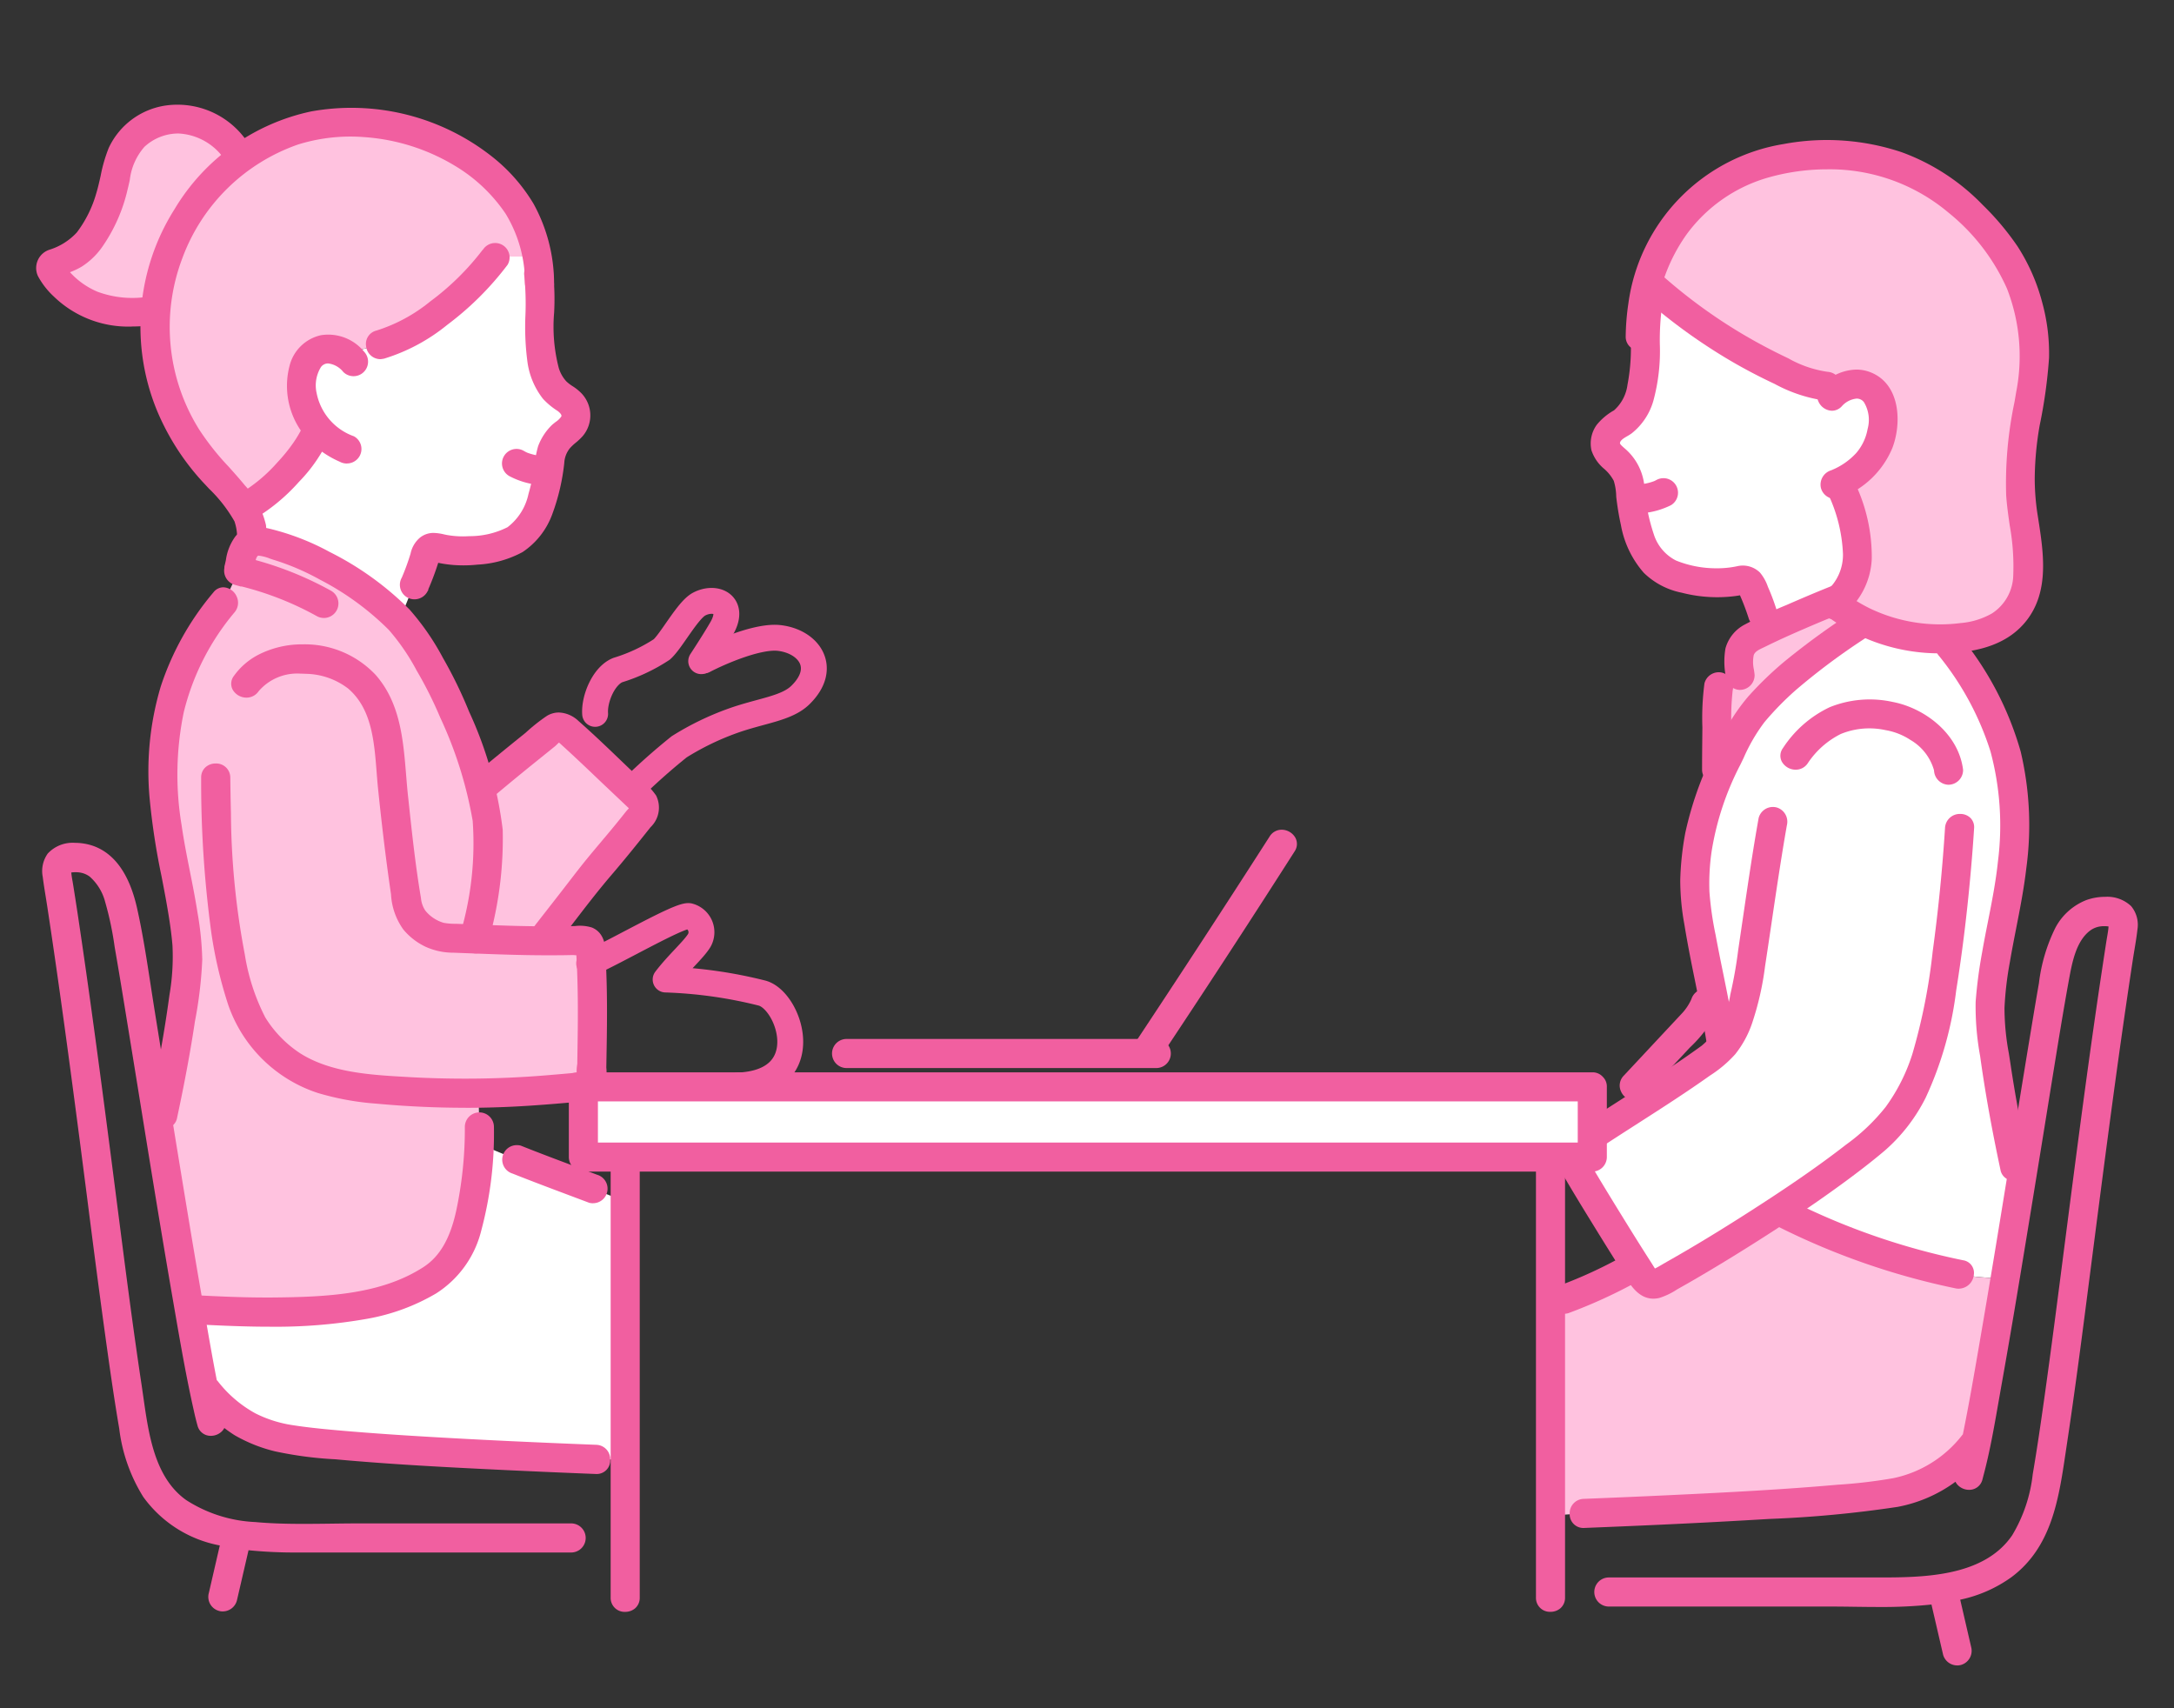
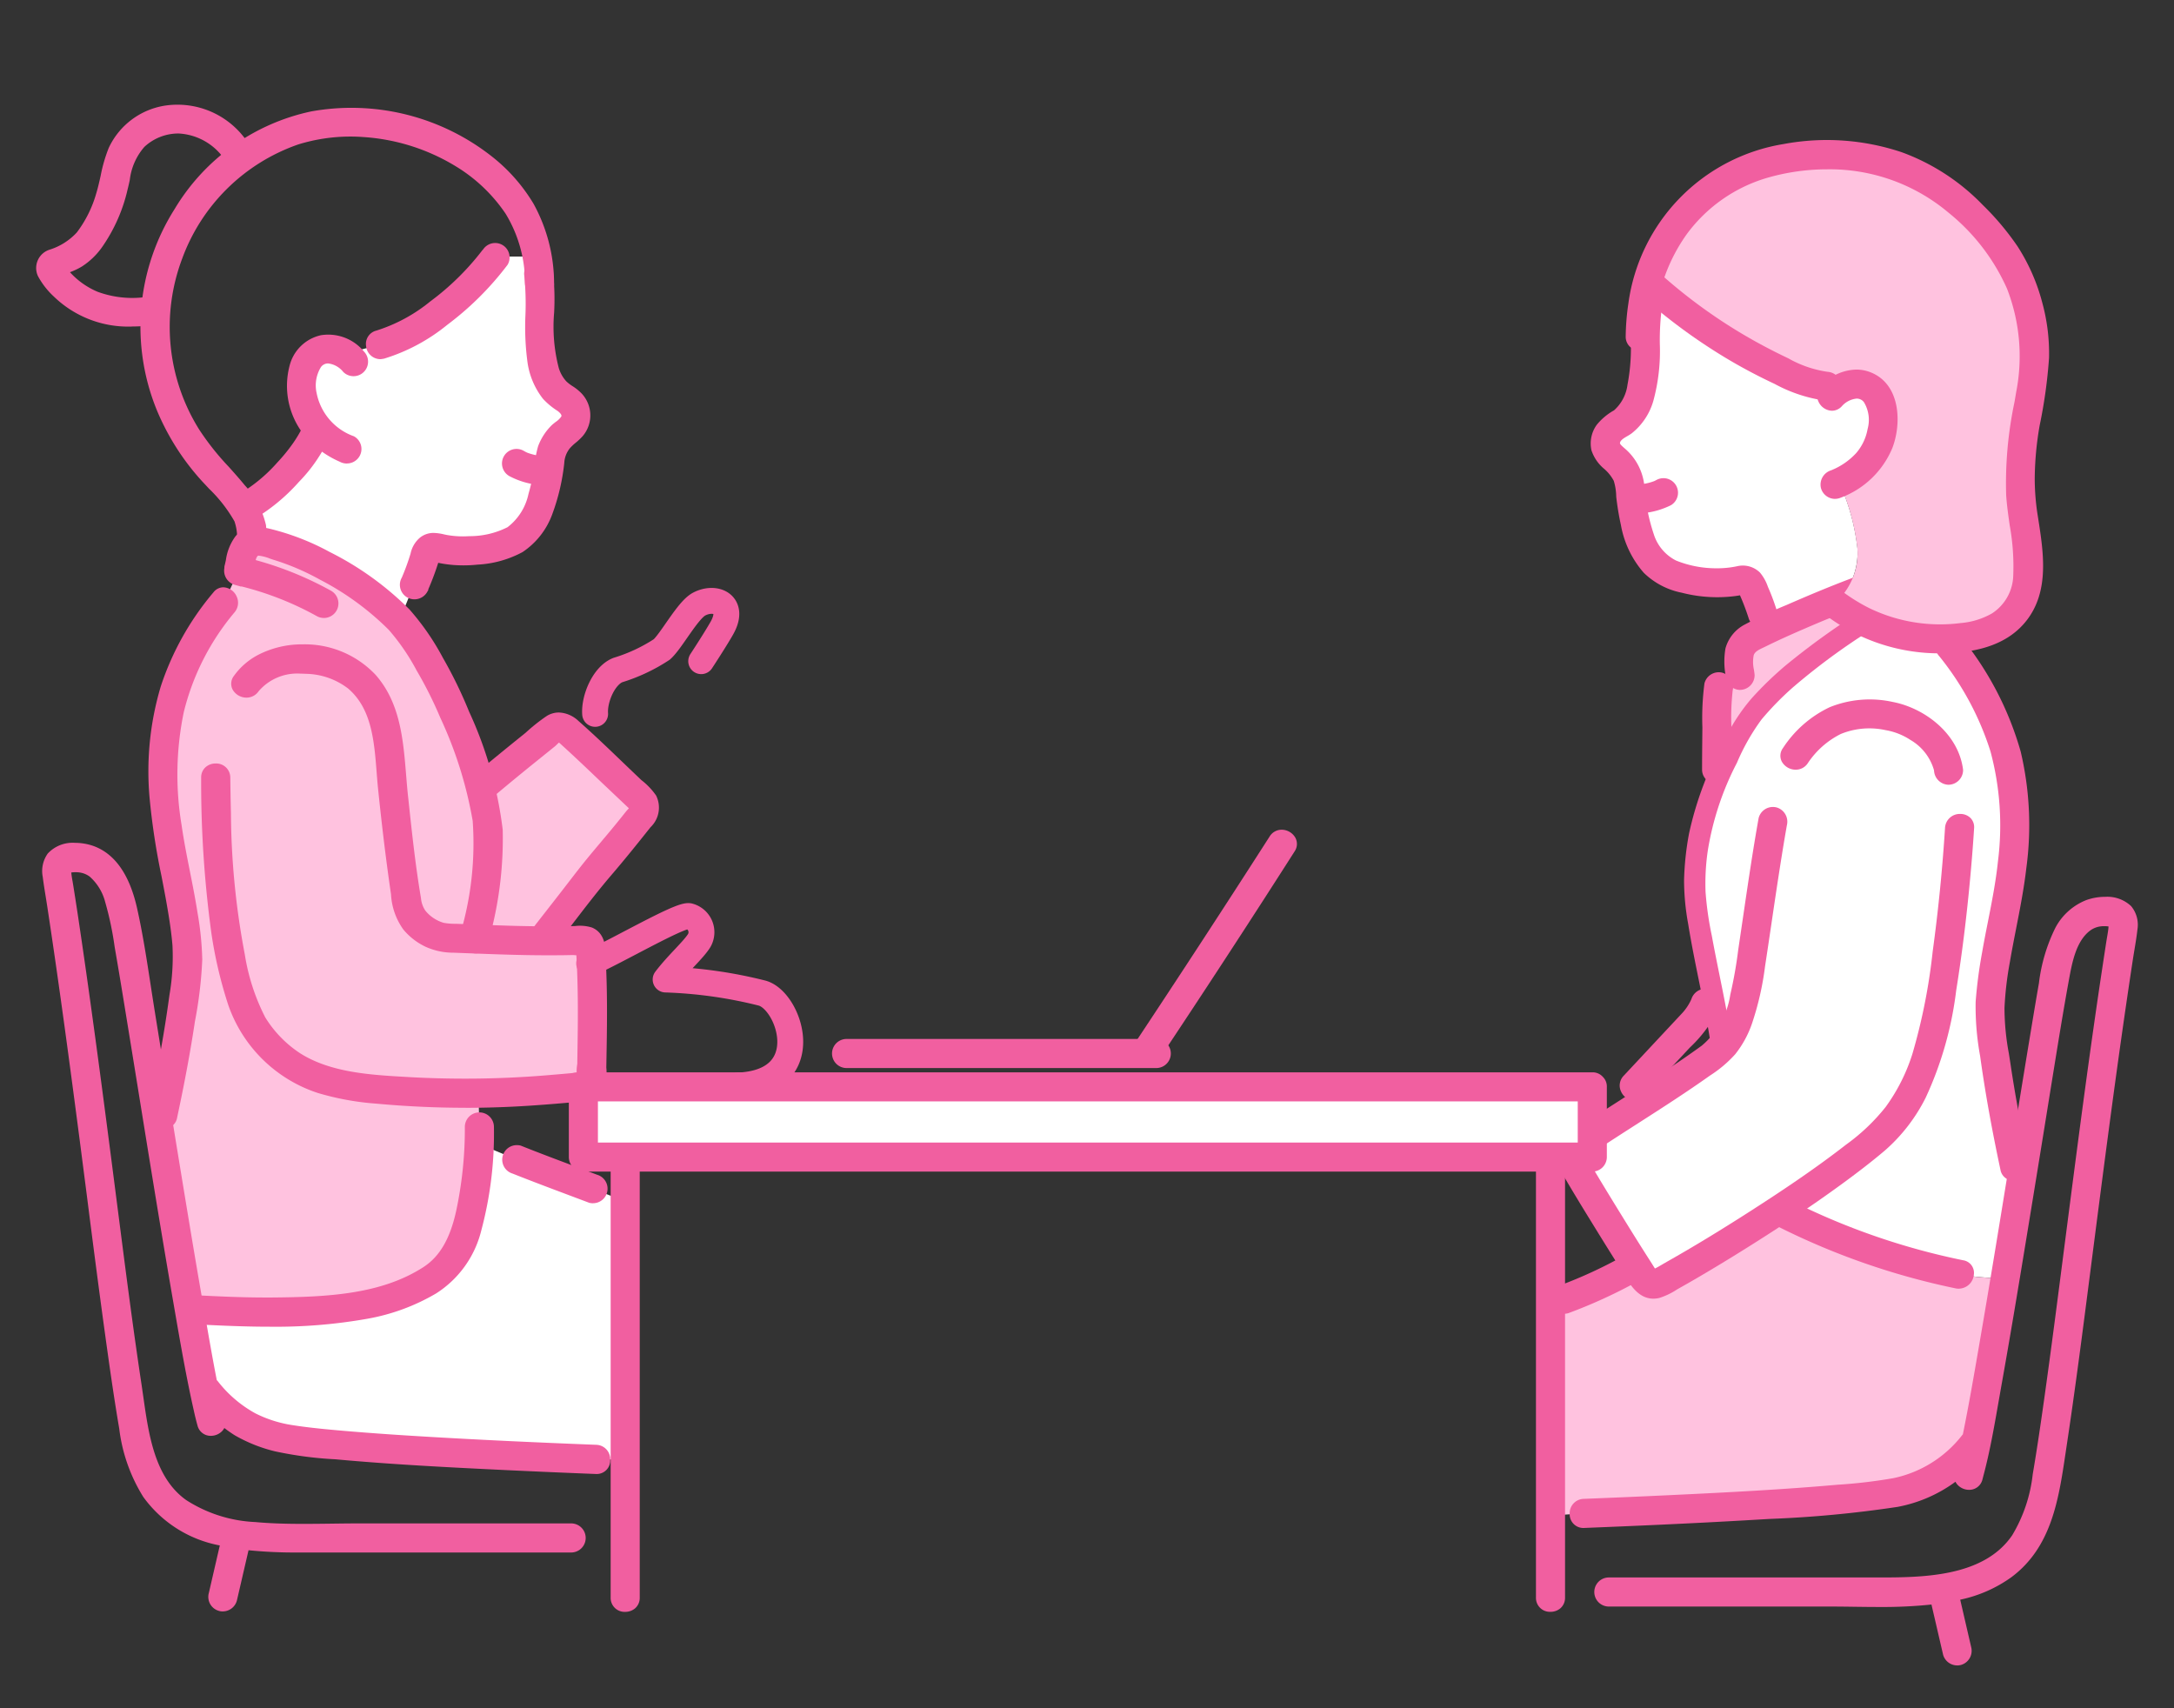
<svg xmlns="http://www.w3.org/2000/svg" id="illust__interview" data-name="illust_ interview" width="168" height="132" viewBox="0 0 168 132">
  <rect x="0" y="0" width="168" height="132" fill="#333333" stroke="none" />
  <defs>
    <clipPath id="clip-path">
      <rect id="長方形_326" data-name="長方形 326" width="168" height="132" fill="none" />
    </clipPath>
  </defs>
  <g id="グループ_201" data-name="グループ 201" clip-path="url(#clip-path)">
    <path id="パス_1585" data-name="パス 1585" d="M29.579,100.476c-3.195.862-8.138.914-12.422.838-.2,0-1.318.01-2.5.027.39,2.224.753,4.195,1.064,5.741l.293.416a9.552,9.552,0,0,0,5.791,3.63c4.23.788,17.257,1.367,24.259,1.647h2.249V92.844l-2.491-.989c-1.953-.738-3.536-1.308-5.878-2.24L37.038,88.4a24.137,24.137,0,0,1-.685,5.4c-.927,4.421-3.058,5.263-5.592,6.293a10.022,10.022,0,0,1-1.182.389" fill="#fff" />
    <path id="パス_1586" data-name="パス 1586" d="M41.695,21.881a13.367,13.367,0,0,0-.18-2.056H38.3a18.3,18.3,0,0,1-3.473,3.64,14.838,14.838,0,0,1-5.448,3.161l-2.728.716a2.233,2.233,0,0,0-.6-.271,2.007,2.007,0,0,0-1.707.2,2.942,2.942,0,0,0-1.051,2.4,5.11,5.11,0,0,0,1.243,3.43c-.041.114-.068.18-.068.18a14.494,14.494,0,0,1-5.64,5.982,3.862,3.862,0,0,1,.659,1.783,5.041,5.041,0,0,1-.082.867,1.006,1.006,0,0,1,.607-.082c4.293.757,9.108,4.217,10.875,6.1.539-1.386.986-2.487,1.138-2.745a8.606,8.606,0,0,0,.9-2.5.7.7,0,0,1,.843-.384,9.7,9.7,0,0,0,5.206-.227,4.028,4.028,0,0,0,2.289-1.965,8.517,8.517,0,0,0,.758-2.012,19.965,19.965,0,0,0,.536-3.022,3.22,3.22,0,0,1,.782-1.341c.582-.585,1.5-1.024,1.077-2.089a1.967,1.967,0,0,0-.865-.93c-1.891-1.112-1.867-4.036-1.856-6.147a15.727,15.727,0,0,0-.074-3.422" fill="#fff" />
    <path id="パス_1587" data-name="パス 1587" d="M130.2,24.169q-1.329-1.007-2.573-2.118a14.826,14.826,0,0,0-.463,4.633c-.065,2.126-.145,5.076-2.091,6.128a1.988,1.988,0,0,0-.9.907c-.466,1.058.446,1.533,1.011,2.141a3.249,3.249,0,0,1,.738,1.38,20.414,20.414,0,0,0,.431,3.064,8.557,8.557,0,0,0,.692,2.054,4.063,4.063,0,0,0,2.235,2.065,9.791,9.791,0,0,0,5.239.415.705.705,0,0,1,.834.417,16.787,16.787,0,0,1,.856,2.186l.346,1.219c1.689-.8,3.857-1.713,5.674-2.433a5.42,5.42,0,0,0,1.314-3.814,16.917,16.917,0,0,0-1.408-5.129,5.265,5.265,0,0,0,3.4-4.8,2.965,2.965,0,0,0-.974-2.453,2.027,2.027,0,0,0-1.713-.267,2.313,2.313,0,0,0-.412.144l-1.217-.054a7.352,7.352,0,0,1-2.566-.734,41.51,41.51,0,0,1-8.446-4.95" fill="#fff" />
    <path id="パス_1588" data-name="パス 1588" d="M142.027,46.306c-2.276.906-5.045,2.089-6.735,2.981a1.742,1.742,0,0,0-.919,1.662c.023.325.048.69.1,1.241l-1.666.877a10.2,10.2,0,0,0-.119,1.78c-.008,1.534-.034,4.6-.034,4.6l.017.874c.453-1.018,1.059-2.3,1.743-3.551a9.035,9.035,0,0,1,1.635-2.339,42.623,42.623,0,0,1,9.03-7.03L145,45.182l-.188.065c-.692.246-1.679.62-2.782,1.059" fill="#ffc2df" />
    <path id="パス_1589" data-name="パス 1589" d="M134.465,53.313a1.144,1.144,0,0,1-1.116-1.114,6.072,6.072,0,0,1-.011-2.093,2.966,2.966,0,0,1,1.445-1.821,35.8,35.8,0,0,1,3.265-1.532c1.8-.786,4.188-1.8,6.632-2.649a1.179,1.179,0,0,1,.377-.066,1.048,1.048,0,0,1,1.008.927,1.129,1.129,0,0,1-.749,1.293c-1.707.6-3.494,1.3-5.8,2.293-.848.366-1.963.856-3.065,1.4l-.191.092c-.328.154-.638.3-.737.58a2.706,2.706,0,0,0,.017,1.134c.02.143.04.279.051.4a1.138,1.138,0,0,1-1.12,1.152Z" fill="#f15fa0" />
    <path id="パス_1590" data-name="パス 1590" d="M132.654,60.548a1.075,1.075,0,0,1-1.123-1.1c0-.7.006-1.4.013-2.1l.011-1.137a20.554,20.554,0,0,1,.159-3.4,1.142,1.142,0,0,1,1.1-.866,1.108,1.108,0,0,1,.291.039,1.146,1.146,0,0,1,.791,1.375,18.7,18.7,0,0,0-.092,2.968l-.01,1.168c-.006.653-.013,1.305-.013,1.957a1.076,1.076,0,0,1-1.124,1.1" fill="#f15fa0" />
    <path id="パス_1591" data-name="パス 1591" d="M126.086,39.679a1.1,1.1,0,0,1-.772-.326,1.112,1.112,0,0,1-.331-.8,1.125,1.125,0,0,1,1.124-1.123l.157,0a7.164,7.164,0,0,0,.788-.045,4.079,4.079,0,0,0,.791-.213c.041-.02.1-.049.16-.081a1.124,1.124,0,0,1,1.128,1.944,6.167,6.167,0,0,1-2.736.645c-.1,0-.307-.007-.309-.007" fill="#f15fa0" />
    <path id="パス_1592" data-name="パス 1592" d="M136.183,48.537a1.075,1.075,0,0,1-1.06-.789A18.08,18.08,0,0,0,134.459,46c-.12.023-.24.042-.36.058a10.946,10.946,0,0,1-4.139-.258,5.8,5.8,0,0,1-2.935-1.541,7.626,7.626,0,0,1-1.765-3.684,21.423,21.423,0,0,1-.363-2.193,4.413,4.413,0,0,0-.19-1.228,3.226,3.226,0,0,0-.745-.928,3.127,3.127,0,0,1-.98-1.433,2.458,2.458,0,0,1,.419-1.979,4.665,4.665,0,0,1,1.327-1.107,3.19,3.19,0,0,0,1.039-1.975,15.072,15.072,0,0,0,.266-2.8,28.91,28.91,0,0,1,.237-3.951,1.143,1.143,0,0,1,1.1-.866,1.166,1.166,0,0,1,.293.038,1.151,1.151,0,0,1,.79,1.375,20.078,20.078,0,0,0-.187,3.045,14.661,14.661,0,0,1-.5,4.4,4.929,4.929,0,0,1-1.667,2.507,3.523,3.523,0,0,1-.352.224c-.239.14-.486.284-.551.476-.032.1.011.161.241.368l.1.089a4.36,4.36,0,0,1,1.537,2.939,14.586,14.586,0,0,0,.722,3.694,3.431,3.431,0,0,0,1.722,2.043,8.293,8.293,0,0,0,3.1.6h.155a7.423,7.423,0,0,0,1.464-.159,1.929,1.929,0,0,1,.441-.052,1.885,1.885,0,0,1,1.329.544,3.414,3.414,0,0,1,.609,1.092,16.6,16.6,0,0,1,.676,1.8,1.046,1.046,0,0,1-.147.944,1.207,1.207,0,0,1-.957.46" fill="#f15fa0" />
    <path id="パス_1593" data-name="パス 1593" d="M135.814,54.7a8.265,8.265,0,0,0-1.4,2.076c-.865,1.586-1.609,3.215-2.074,4.3A19.933,19.933,0,0,0,131,69.386c.387,3.479,1.555,7.913,2.06,11.547a4.672,4.672,0,0,1-.688.623c-3.345,2.457-6.677,4.381-10.775,7.161a.613.613,0,0,0-.243.8c1.153,2.075,4.6,7.616,5.73,9.331a.833.833,0,0,0,1.088.274c1.723-.909,5.451-3.106,9.221-5.592a66.374,66.374,0,0,0,11.72,4.425,20.579,20.579,0,0,0,5.837.812c.353-2.116.711-4.3,1.062-6.453.356.013-1.218-4.765-2.208-13.4-.269-2.354,1.065-8.073,1.34-9.667,1.235-7.163.306-11.985-2.522-16.439a26.879,26.879,0,0,0-1.949-2.875l-.427-.58a13.473,13.473,0,0,1-6.191-1.307,39.348,39.348,0,0,0-8.01,6.384c-.062.075-.142.162-.232.263" fill="#fff" />
-     <path id="パス_1594" data-name="パス 1594" d="M9.081,24.072a11.691,11.691,0,0,0,2.791-.079L12,23.874c-.009.108-.02.215-.027.323a16.573,16.573,0,0,0,4.055,11.77,29.563,29.563,0,0,1,2.8,3.3,14.529,14.529,0,0,0,5.638-5.981s.026-.067.068-.18a5.119,5.119,0,0,1-1.244-3.431,2.944,2.944,0,0,1,1.051-2.4,2.01,2.01,0,0,1,1.708-.206,2.247,2.247,0,0,1,.6.271l2.728-.716a14.849,14.849,0,0,0,5.446-3.16A18.328,18.328,0,0,0,38.3,19.826h3.213a12.113,12.113,0,0,0-1.025-3.089,13.236,13.236,0,0,0-5.99-5.568q-.562-.276-1.184-.519a16.478,16.478,0,0,0-7.426-1.158,13.508,13.508,0,0,0-7.308,2.736l-.5-.79C14.995,7.5,10.005,9.316,9.222,12.466a17.216,17.216,0,0,1-1.777,5.24,5.2,5.2,0,0,1-3.323,2.673.353.353,0,0,0-.194.461.348.348,0,0,0,.035.066,6.857,6.857,0,0,0,5.008,3.155.773.773,0,0,0,.11.011" fill="#ffc2df" />
    <path id="パス_1595" data-name="パス 1595" d="M29.368,27.753a1.114,1.114,0,0,1-1.078-1.008,1.061,1.061,0,0,1,.795-1.2A12.473,12.473,0,0,0,33.239,23.3a20.241,20.241,0,0,0,4.063-4l.01.008a1.12,1.12,0,0,1,.948-.53,1.114,1.114,0,0,1,.964,1.683,23.434,23.434,0,0,1-4.657,4.637,14.37,14.37,0,0,1-4.878,2.613,2.361,2.361,0,0,1-.321.045" fill="#f15fa0" />
    <path id="パス_1596" data-name="パス 1596" d="M37.54,19.478a20.5,20.5,0,0,1-4.112,4.052,12.851,12.851,0,0,1-4.265,2.3.825.825,0,0,0,.438,1.589,14.185,14.185,0,0,0,4.787-2.566,23.133,23.133,0,0,0,4.575-4.547.829.829,0,0,0-.3-1.127.844.844,0,0,0-1.127.3Z" fill="#f15fa0" />
    <path id="パス_1597" data-name="パス 1597" d="M10.238,25.231a8.256,8.256,0,0,1-6.066-2.306,6.086,6.086,0,0,1-1.233-1.579,1.438,1.438,0,0,1-.069-.168A1.487,1.487,0,0,1,3.81,19.3a4.832,4.832,0,0,0,2.128-1.34,9.133,9.133,0,0,0,1.5-3.018c.137-.447.237-.9.34-1.36A11.856,11.856,0,0,1,8.4,11.436a5.778,5.778,0,0,1,4.408-3.283,6.511,6.511,0,0,1,6.1,2.521,1.122,1.122,0,0,1-1.613,1.56,4.581,4.581,0,0,0-3.5-1.919,3.86,3.86,0,0,0-2.637,1.034,4.707,4.707,0,0,0-1.13,2.565c-.05.229-.1.461-.16.691A12.732,12.732,0,0,1,7.885,19.1a5.636,5.636,0,0,1-1.566,1.5,5.568,5.568,0,0,1-.912.434,6.042,6.042,0,0,0,2.131,1.51A7.766,7.766,0,0,0,11.6,22.9a1.042,1.042,0,0,1,.257-.03,1.154,1.154,0,0,1,1.1.815,1.139,1.139,0,0,1-.781,1.39,12.854,12.854,0,0,1-1.936.153" fill="#f15fa0" />
    <path id="パス_1598" data-name="パス 1598" d="M18.666,10.855a6.219,6.219,0,0,0-5.815-2.4,5.488,5.488,0,0,0-4.177,3.1,33.473,33.473,0,0,0-.948,3.471,9.484,9.484,0,0,1-1.554,3.124A5.143,5.143,0,0,1,3.9,19.585a1.186,1.186,0,0,0-.75,1.5c.014.04.029.079.047.118a5.849,5.849,0,0,0,1.181,1.51c2.065,2.055,4.924,2.492,7.708,2.075a.828.828,0,0,0,.577-1.013.846.846,0,0,0-1.014-.577,8.031,8.031,0,0,1-4.232-.385,5.469,5.469,0,0,1-2.8-2.445l.113.416-.011.077-.3.3c.531-.335,1.184-.476,1.726-.815a5.415,5.415,0,0,0,1.482-1.416,12.518,12.518,0,0,0,1.936-4.394c.313-1.235.421-2.487,1.377-3.4a4.147,4.147,0,0,1,2.81-1.115A4.783,4.783,0,0,1,17.5,12.02a.829.829,0,0,0,1.165,0,.844.844,0,0,0,0-1.165" fill="#f15fa0" />
    <path id="パス_1599" data-name="パス 1599" d="M32.024,46.311a1.121,1.121,0,0,1-.972-1.682,17.727,17.727,0,0,0,.677-1.858,2.187,2.187,0,0,1,.751-1.248,1.669,1.669,0,0,1,1.025-.343,3.963,3.963,0,0,1,.833.118l.183.038a7.051,7.051,0,0,0,1.253.111c.166,0,.332-.007.5-.017a6.5,6.5,0,0,0,2.945-.691,4.367,4.367,0,0,0,1.62-2.568,17.742,17.742,0,0,0,.452-2.016,8.209,8.209,0,0,1,.29-1.667,4.442,4.442,0,0,1,1.052-1.629c.091-.086.2-.169.307-.254a1.58,1.58,0,0,0,.435-.42c.079-.155-.228-.389-.29-.435a5.57,5.57,0,0,1-1.129-.939,5.906,5.906,0,0,1-1.2-2.871,20.426,20.426,0,0,1-.153-3.563,21.79,21.79,0,0,0-.1-3.187,1.136,1.136,0,0,1,1.12-1.161,1.153,1.153,0,0,1,1.125,1.113,19.112,19.112,0,0,1,.073,3.021,12.7,12.7,0,0,0,.356,4.26,2.663,2.663,0,0,0,.59,1.048,3.182,3.182,0,0,0,.486.373,3.735,3.735,0,0,1,.555.426,2.468,2.468,0,0,1,.222,3.428,4.764,4.764,0,0,1-.525.5,3.924,3.924,0,0,0-.465.437,1.967,1.967,0,0,0-.434,1.137,16.318,16.318,0,0,1-.94,3.992,5.952,5.952,0,0,1-2.291,2.9,8.22,8.22,0,0,1-3.474.966,10.11,10.11,0,0,1-1.085.057c-.257,0-.514-.01-.77-.028-.337-.028-.673-.071-1-.132l-.181-.039c-.035.109-.07.22-.107.33-.189.57-.409,1.141-.669,1.743l.015.021-.1.174A1.134,1.134,0,0,1,32.024,46.311Z" fill="#f15fa0" />
    <path id="パス_1600" data-name="パス 1600" d="M32.736,45.6c.271-.615.518-1.24.73-1.878.063-.19.123-.382.182-.574a.862.862,0,0,0,.059-.193c-.029-.041-.089.093-.093.133l-.063.009q.131.041.264.072c.092.022.185.041.278.06a9.069,9.069,0,0,0,.972.128,10.039,10.039,0,0,0,1.818-.029,7.869,7.869,0,0,0,3.323-.916,5.62,5.62,0,0,0,2.176-2.757,16.039,16.039,0,0,0,.921-3.9,2.257,2.257,0,0,1,.506-1.318c.3-.346.692-.591.99-.937a2.16,2.16,0,0,0-.2-3.018c-.321-.313-.741-.49-1.052-.81a2.913,2.913,0,0,1-.655-1.159c-.764-2.367-.123-4.938-.443-7.363a.852.852,0,0,0-.824-.824.829.829,0,0,0-.824.824c.3,2.247-.1,4.5.258,6.751a5.608,5.608,0,0,0,1.119,2.7,5.389,5.389,0,0,0,1.085.9c.256.186.544.491.382.811s-.556.521-.8.754a4.093,4.093,0,0,0-.972,1.494,8.173,8.173,0,0,0-.284,1.635,17.844,17.844,0,0,1-.46,2.053,4.546,4.546,0,0,1-1.75,2.737,6.621,6.621,0,0,1-3.081.736,7.506,7.506,0,0,1-1.833-.1c-.652-.132-1.2-.308-1.789.124a1.924,1.924,0,0,0-.656,1.1,17.9,17.9,0,0,1-.7,1.915.85.85,0,0,0,.3,1.127.83.83,0,0,0,1.127-.3Z" fill="#f15fa0" />
    <path id="パス_1601" data-name="パス 1601" d="M19.135,44.488a1.219,1.219,0,0,1-.956-.459,1.058,1.058,0,0,1-.168-.941,3.931,3.931,0,0,0,.109-2.8,11.144,11.144,0,0,0-1.962-2.522l-.473-.505a18.883,18.883,0,0,1-3.561-5.556,17.007,17.007,0,0,1,1.368-15.548A16.226,16.226,0,0,1,24.06,8.607a17.553,17.553,0,0,1,14.056,3.568,13.371,13.371,0,0,1,3.118,3.576,12.817,12.817,0,0,1,1.584,6.129,1.041,1.041,0,0,1-.289.769,1.137,1.137,0,0,1-.815.327,1.1,1.1,0,0,1-1.143-1.089,10.265,10.265,0,0,0-1.5-5.375,12.4,12.4,0,0,0-3.818-3.642,15.643,15.643,0,0,0-7.191-2.281q-.493-.037-.982-.037a13.668,13.668,0,0,0-4.031.609,14.671,14.671,0,0,0-8.962,8.8,14.947,14.947,0,0,0,1.3,13.222,20.3,20.3,0,0,0,2.288,2.885c.42.47.843.942,1.248,1.438a6.7,6.7,0,0,1,1.633,3.081,7.434,7.434,0,0,1-.377,3.1,1.048,1.048,0,0,1-1.043.8" fill="#f15fa0" />
    <path id="パス_1602" data-name="パス 1602" d="M42.218,37.5a6.122,6.122,0,0,1-2.864-.714,1.123,1.123,0,1,1,1.123-1.946c.088.051.179.1.272.141a4.488,4.488,0,0,0,.841.222c.238.027.489.044.742.049a1.124,1.124,0,0,1-.005,2.247Z" fill="#f15fa0" />
    <path id="パス_1603" data-name="パス 1603" d="M42.327,35.551a7.536,7.536,0,0,1-.862-.062l.219.029a4.659,4.659,0,0,1-1.16-.3l.2.082a3.552,3.552,0,0,1-.4-.2.824.824,0,1,0-.831,1.423,5.8,5.8,0,0,0,2.832.677.824.824,0,1,0,0-1.647Z" fill="#f15fa0" />
    <path id="パス_1604" data-name="パス 1604" d="M23.673,33.064c-.068.171.062-.124-.013.032-.028.059-.055.119-.083.178-.061.123-.126.247-.195.367-.151.267-.317.525-.491.776a13.435,13.435,0,0,1-1.233,1.511,12.349,12.349,0,0,1-3.08,2.537.824.824,0,0,0,.831,1.423,14.3,14.3,0,0,0,3.474-2.861A11.792,11.792,0,0,0,25.262,33.5a.83.83,0,0,0-.577-1.013.842.842,0,0,0-1.013.576Z" fill="#f15fa0" />
    <path id="パス_1605" data-name="パス 1605" d="M26.8,35.817a1.151,1.151,0,0,1-.55-.141,7.464,7.464,0,0,1-2.567-1.845,6.105,6.105,0,0,1-1.31-5.549A3.212,3.212,0,0,1,24.814,25.9a3.625,3.625,0,0,1,.546-.042,3.571,3.571,0,0,1,2.77,1.31,1.123,1.123,0,0,1-1.607,1.569,1.751,1.751,0,0,0-1.167-.653.679.679,0,0,0-.548.271,2.7,2.7,0,0,0-.334,2.047,4.456,4.456,0,0,0,2.874,3.31,1.118,1.118,0,0,1-.55,2.1" fill="#f15fa0" />
    <path id="パス_1606" data-name="パス 1606" d="M27.9,27.363A3.287,3.287,0,0,0,24.862,26.2a2.946,2.946,0,0,0-2.2,2.172A5.794,5.794,0,0,0,23.9,33.63a7.143,7.143,0,0,0,2.487,1.783.849.849,0,0,0,1.127-.295.83.83,0,0,0-.3-1.127,4.763,4.763,0,0,1-3.045-3.533,2.9,2.9,0,0,1,.4-2.289c.625-.76,1.634-.247,2.156.359a.831.831,0,0,0,1.165,0,.84.84,0,0,0,0-1.165" fill="#f15fa0" />
    <path id="パス_1607" data-name="パス 1607" d="M19,40.3a1.13,1.13,0,0,1-.965-.549,1.124,1.124,0,0,1,.388-1.54,12.049,12.049,0,0,0,3.009-2.476,13.394,13.394,0,0,0,1.213-1.487c.168-.242.329-.492.475-.751.067-.116.129-.235.188-.353l.078-.169a1.152,1.152,0,0,1,1.092-.807,1.113,1.113,0,0,1,1.073,1.416A12.017,12.017,0,0,1,23.1,37.237a14.542,14.542,0,0,1-3.537,2.91,1.135,1.135,0,0,1-.56.15" fill="#f15fa0" />
-     <path id="パス_1608" data-name="パス 1608" d="M23.673,33.064c-.068.171.062-.124-.013.032-.028.059-.055.119-.083.178-.061.123-.126.247-.195.367-.151.267-.317.525-.491.776a13.435,13.435,0,0,1-1.233,1.511,12.349,12.349,0,0,1-3.08,2.537.824.824,0,0,0,.831,1.423,14.3,14.3,0,0,0,3.474-2.861A11.792,11.792,0,0,0,25.262,33.5a.83.83,0,0,0-.577-1.013.842.842,0,0,0-1.013.576Z" fill="#f15fa0" />
    <path id="パス_1609" data-name="パス 1609" d="M17.157,101.314c4.857.086,10.56.009,13.6-1.229,2.534-1.029,4.665-1.872,5.591-6.293a24.917,24.917,0,0,0,.694-6.6l-.358-14.632A59.283,59.283,0,0,0,37.757,65.9a15.982,15.982,0,0,0-.151-2.808,29.093,29.093,0,0,0-2.1-6.916,31.319,31.319,0,0,0-4.135-8.032,23.763,23.763,0,0,0-11.358-6.313,1.063,1.063,0,0,0-1.195.761c-.2.681-.37,1.512-.37,1.512l-1.14,2.434a21.17,21.17,0,0,0-1.657,2.249c-2.828,4.454-3.755,9.276-2.521,16.439.274,1.6,1.609,7.313,1.339,9.666a111.275,111.275,0,0,1-1.874,11.2l-.34.864c.8,4.933,1.654,10.124,2.4,14.383,1.183-.013,2.305-.027,2.5-.024" fill="#ffc2df" />
    <path id="パス_1610" data-name="パス 1610" d="M149.117,97.959A66.286,66.286,0,0,1,137.4,93.534c-3.771,2.486-7.5,4.684-9.222,5.592a.832.832,0,0,1-1.088-.274c-.175-.266-.4-.624-.675-1.046a36.609,36.609,0,0,1-6.6,2.963V117.1l2.58-.153c7-.278,20.029-.858,24.259-1.648a9.547,9.547,0,0,0,5.792-3.63l.251-.206c.606-2.981,1.415-7.649,2.256-12.692a20.592,20.592,0,0,1-5.839-.812" fill="#ffc2df" />
    <path id="パス_1611" data-name="パス 1611" d="M37.553,60.579c1.717-1.442,3.872-3.171,5.182-4.225a.8.8,0,0,1,1.03.025c1.17,1.033,4.263,4.008,5.8,5.45a.768.768,0,0,1,.124,1.021c-1.2,1.507-2.293,2.884-3.608,4.394l-4.146,5.313H34.872Z" fill="#ffc2df" />
    <path id="パス_1612" data-name="パス 1612" d="M127.772,100.351c-1.175,0-1.83-1.108-2.356-2-.088-.148-.173-.293-.257-.426q-1.1-1.742-2.178-3.5c-.7-1.133-1.391-2.268-2.063-3.415l-.165-.269a3.04,3.04,0,0,1-.589-1.469c-.028-1.044.9-1.61,1.641-2.064.131-.08.257-.157.372-.233,1.072-.712,2.155-1.406,3.238-2.1,2.024-1.3,4.117-2.64,6.093-4.076a6.381,6.381,0,0,0,2.206-3.954,33.58,33.58,0,0,0,.611-3.45l.4-2.715c.361-2.453.733-4.989,1.178-7.473a1.141,1.141,0,0,1,1.1-.851,1.115,1.115,0,0,1,.292.038,1.146,1.146,0,0,1,.79,1.375c-.109.619-.218,1.259-.322,1.9-.313,1.928-.6,3.859-.884,5.79-.161,1.084-.321,2.168-.487,3.251a22.56,22.56,0,0,1-1.022,4.434,7.919,7.919,0,0,1-1.277,2.318,9.44,9.44,0,0,1-1.958,1.653c-1.814,1.29-3.731,2.518-5.584,3.707-1.153.74-2.306,1.479-3.446,2.24-.042.027-.1.076-.168.131-.114.092-.217.175-.312.241l.093.186q.432.739.872,1.473,1.048,1.735,2.118,3.46.951,1.542,1.929,3.066s.2.323.252.4c.212-.1.42-.227.626-.348l.312-.18c2.011-1.136,4.15-2.435,6.539-3.97,2.065-1.327,4.759-3.1,7.292-5.072a15.33,15.33,0,0,0,3.059-2.91,14.216,14.216,0,0,0,2.075-4.129,45.413,45.413,0,0,0,1.56-7.887c.432-3.164.753-6.379.954-9.555h0a1.14,1.14,0,0,1,1.175-1.073,1.106,1.106,0,0,1,.81.33,1.01,1.01,0,0,1,.261.78c-.05.792-.107,1.58-.173,2.369-.3,3.653-.7,6.976-1.211,10.163a27.536,27.536,0,0,1-2.358,8.286,13.363,13.363,0,0,1-3.157,4.083c-.985.834-2.089,1.69-3.478,2.7-2.267,1.649-4.826,3.354-7.823,5.213q-1.685,1.047-3.4,2.046-.67.389-1.348.768a5.458,5.458,0,0,1-1.372.661,1.987,1.987,0,0,1-.451.056" fill="#f15fa0" />
    <path id="パス_1613" data-name="パス 1613" d="M151.245,128.69a1.133,1.133,0,0,1-1.087-.823l-.9-3.882a36.207,36.207,0,0,1-4.041.19c-.646,0-1.293-.008-1.938-.017s-1.279-.017-1.914-.017H124.293a1.124,1.124,0,0,1,0-2.247h20.733c3.481,0,8.249,0,10.472-3.264a11.644,11.644,0,0,0,1.585-4.709c.337-1.973.623-3.953.884-5.8.544-3.869,1.05-7.811,1.54-11.623l.5-3.869c.86-6.629,1.6-12.187,2.443-17.769q.163-1.082.33-2.162l.057-.339c.04-.234.081-.469.1-.7,0-.023,0-.046,0-.071a2.4,2.4,0,0,0-.324-.022c-.075,0-.149,0-.223.011a1.726,1.726,0,0,0-.888.343c-1.079.822-1.382,2.485-1.626,3.821-.429,2.354-.807,4.69-1.172,6.949l-.211,1.3q-.943,5.874-1.908,11.746c-.6,3.66-1.246,7.558-1.943,11.448l-.217,1.236c-.329,1.879-.667,3.82-1.173,5.69l-.054.212a1.045,1.045,0,0,1-1.036.8,1.215,1.215,0,0,1-.88-.379,1.041,1.041,0,0,1-.169-.245,10.986,10.986,0,0,1-4.466,1.941,89.191,89.191,0,0,1-9.874.931l-1.415.082c-4.734.278-9.409.475-12.954.617h0A1.055,1.055,0,0,1,121.3,117a1.113,1.113,0,0,1,1.083-1.18q3.379-.132,6.756-.292c4.327-.205,8.566-.421,12.867-.8a39.19,39.19,0,0,0,4.309-.508,9.063,9.063,0,0,0,5.311-3.318l.029-.038.027-.022c.457-2.234.851-4.521,1.232-6.734l.086-.5c.707-4.1,1.38-8.208,2.047-12.316l.621-3.834q.6-3.738,1.218-7.475l.092-.556c.19-1.147.38-2.295.582-3.439a13.183,13.183,0,0,1,1.27-4.29,4.615,4.615,0,0,1,2.418-2.156,4.311,4.311,0,0,1,1.436-.242,2.679,2.679,0,0,1,2,.716,2.253,2.253,0,0,1,.488,1.823c-.053.493-.137,1-.222,1.511-.041.246-.082.492-.12.737q-.339,2.229-.661,4.455c-.877,6.087-1.663,12.178-2.423,18.068l-.27,2.1c-.548,4.263-1.115,8.671-1.77,13l-.091.611c-.529,3.55-1.076,7.222-4.159,9.536a10.456,10.456,0,0,1-3.977,1.754l.849,3.673a1.137,1.137,0,0,1-.784,1.368,1.174,1.174,0,0,1-.3.04" fill="#f15fa0" />
    <path id="パス_1614" data-name="パス 1614" d="M126.312,85.05a1.182,1.182,0,0,1-1.052-.727,1.081,1.081,0,0,1,.215-1.2l4.444-4.756a4.007,4.007,0,0,0,.784-1.155A1.152,1.152,0,0,1,131.8,76.4a1.113,1.113,0,0,1,1.072,1.416,10.35,10.35,0,0,1-2.279,3.125l-3.51,3.753a1.036,1.036,0,0,1-.767.351" fill="#f15fa0" />
    <path id="パス_1615" data-name="パス 1615" d="M130.991,77.3a4.344,4.344,0,0,1-.853,1.269l-1.482,1.585-2.962,3.171c-.723.774.439,1.942,1.165,1.165l3.136-3.356a11.77,11.77,0,0,0,2.583-3.4A.828.828,0,0,0,132,76.73a.845.845,0,0,0-1.013.576Z" fill="#f15fa0" />
    <path id="パス_1616" data-name="パス 1616" d="M150.57,60.64a1.152,1.152,0,0,1-1.114-1.114,3.955,3.955,0,0,0-1.824-2.35,5.026,5.026,0,0,0-1.915-.756,5.876,5.876,0,0,0-1.259-.137,5.8,5.8,0,0,0-2.208.434,6.589,6.589,0,0,0-2.55,2.259,1.109,1.109,0,0,1-.935.5,1.228,1.228,0,0,1-1.073-.627.983.983,0,0,1,.089-1.043,8.809,8.809,0,0,1,3.61-3.158,8.269,8.269,0,0,1,4.88-.406c2.425.465,5.074,2.416,5.43,5.237a1.138,1.138,0,0,1-1.12,1.16Z" fill="#f15fa0" />
    <path id="パス_1617" data-name="パス 1617" d="M48.314,124.552a1.076,1.076,0,0,1-1.124-1.1V88.076a1.124,1.124,0,0,1,2.247,0v35.377a1.069,1.069,0,0,1-.361.828,1.171,1.171,0,0,1-.762.271" fill="#f15fa0" />
    <path id="パス_1618" data-name="パス 1618" d="M119.818,124.549a1.076,1.076,0,0,1-1.124-1.1V88.073a1.124,1.124,0,0,1,2.248,0v35.38a1.068,1.068,0,0,1-.362.825A1.171,1.171,0,0,1,119.818,124.549Z" fill="#f15fa0" />
    <rect id="長方形_325" data-name="長方形 325" width="77.967" height="5.425" transform="translate(45.081 83.985)" fill="#fff" />
    <path id="パス_1619" data-name="パス 1619" d="M45.082,90.533a1.129,1.129,0,0,1-1.124-1.119V83.985a1.13,1.13,0,0,1,1.119-1.124h77.971a1.053,1.053,0,0,1,.811.346,1.04,1.04,0,0,1,.313.778V89.41a1.131,1.131,0,0,1-1.12,1.123H45.082Zm76.842-5.425H46.205v3.178h75.719Z" fill="#f15fa0" />
    <path id="パス_1620" data-name="パス 1620" d="M122.225,83.985V89.41l.824-.824H45.082l.824.824V83.985l-.824.824h77.967a.824.824,0,0,0,0-1.648H45.082a.839.839,0,0,0-.825.824V89.41a.837.837,0,0,0,.825.823h77.967a.834.834,0,0,0,.823-.823V83.985a.824.824,0,0,0-1.647,0" fill="#f15fa0" />
    <path id="パス_1621" data-name="パス 1621" d="M89.387,82.53a1.124,1.124,0,0,0,0-2.247h-24a1.124,1.124,0,0,0,0,2.247Z" fill="#f15fa0" />
    <path id="パス_1622" data-name="パス 1622" d="M120.879,101.52a1.126,1.126,0,0,1-1.083-.826,1.113,1.113,0,0,1,.105-.854,1.126,1.126,0,0,1,.679-.527,35.344,35.344,0,0,0,4.749-2.187,1.164,1.164,0,0,1,.554-.142,1.118,1.118,0,0,1,.576,2.085,39.084,39.084,0,0,1-5.257,2.4,1.134,1.134,0,0,1-.323.048" fill="#f15fa0" />
    <path id="パス_1623" data-name="パス 1623" d="M88.553,82.487a1.1,1.1,0,0,0,.931-.51c3.568-5.355,7.121-10.8,10.559-16.186a1.021,1.021,0,0,0,.056-1.064,1.23,1.23,0,0,0-1.056-.613,1.086,1.086,0,0,0-.928.521c-3.461,5.4-7.012,10.839-10.554,16.178a1,1,0,0,0-.072,1.054,1.23,1.23,0,0,0,1.064.62" fill="#f15fa0" />
    <path id="パス_1624" data-name="パス 1624" d="M151.373,99.581a1.274,1.274,0,0,1-.225-.021A55.71,55.71,0,0,1,137.24,94.7a.972.972,0,0,1-.566-1.131,1.22,1.22,0,0,1,1.153-.949,1.164,1.164,0,0,1,.5.117A53.391,53.391,0,0,0,151.7,97.382a.982.982,0,0,1,.835,1.095,1.185,1.185,0,0,1-1.157,1.1" fill="#f15fa0" />
    <path id="パス_1625" data-name="パス 1625" d="M155.6,91.225a1,1,0,0,1-1.01-.829c-.686-3.213-1.2-6.091-1.573-8.8a21.17,21.17,0,0,1-.345-4.184,35.824,35.824,0,0,1,.5-3.82c.137-.793.294-1.586.451-2.379.3-1.515.608-3.082.771-4.64a22.035,22.035,0,0,0-.576-8.51,22.444,22.444,0,0,0-3.958-7.357,1.137,1.137,0,0,1,.016-1.56,1.13,1.13,0,0,1,1.594-.006,24.661,24.661,0,0,1,4.681,8.932,24.72,24.72,0,0,1,.437,9.012c-.182,1.571-.489,3.143-.787,4.662-.168.863-.337,1.724-.484,2.591a26.066,26.066,0,0,0-.416,3.541,19.2,19.2,0,0,0,.34,3.535l.129.83c.344,2.319.8,4.8,1.4,7.587a1.1,1.1,0,0,1-.214.943,1.248,1.248,0,0,1-.953.45" fill="#f15fa0" />
    <path id="パス_1626" data-name="パス 1626" d="M41.937,73.678a1.116,1.116,0,0,1-.793-.326,1.153,1.153,0,0,1-.008-1.582l2.213-2.838.641-.83c.421-.547.843-1.094,1.277-1.629.4-.493.81-.979,1.219-1.465.487-.578.973-1.156,1.446-1.746l.46-.576c.025-.031.168-.186.206-.229l-2.131-2.018c-1.08-1.031-2.161-2.062-3.269-3.061-.055.046-.113.1-.152.141-.062.06-.119.116-.166.154l-1.414,1.14q-1.583,1.273-3.137,2.578a1.133,1.133,0,0,1-.736.275,1.243,1.243,0,0,1-1.136-.792.972.972,0,0,1,.321-1.107c1.271-1.068,2.559-2.113,3.85-3.154a13.908,13.908,0,0,1,1.642-1.3,1.788,1.788,0,0,1,.911-.257,2.314,2.314,0,0,1,1.512.646c1.176,1.036,2.326,2.14,3.438,3.208q.716.687,1.434,1.37A5.4,5.4,0,0,1,50.7,61.469a2.09,2.09,0,0,1-.427,2.449c-.934,1.175-1.934,2.424-2.988,3.654-1.11,1.294-2.169,2.68-3.193,4.019-.443.58-.885,1.159-1.333,1.733a1.134,1.134,0,0,1-.819.354" fill="#f15fa0" />
    <path id="パス_1627" data-name="パス 1627" d="M38.136,61.161q1.557-1.308,3.142-2.582.707-.57,1.414-1.14c.134-.108.366-.39.528-.425s.006-.01.012-.009c.047.012.124.111.161.145,1.519,1.37,2.987,2.8,4.47,4.2l.971.916s.165.153.159.14c.027.071-.007-.175,0,.008,0,.087-.3.375-.355.446l-.468.588c-.87,1.085-1.788,2.132-2.666,3.211-.654.805-1.277,1.638-1.915,2.456l-2.23,2.857a.85.85,0,0,0,0,1.165.831.831,0,0,0,1.165,0c1.5-1.924,2.945-3.91,4.535-5.763,1.021-1.191,2-2.415,2.98-3.645a1.775,1.775,0,0,0,.416-2.091,5.2,5.2,0,0,0-1.092-1.14c-1.616-1.528-3.2-3.1-4.866-4.572a1.721,1.721,0,0,0-2.054-.365,14.034,14.034,0,0,0-1.622,1.282c-1.29,1.04-2.576,2.085-3.846,3.151-.813.682.357,1.844,1.165,1.165" fill="#f15fa0" />
    <path id="パス_1628" data-name="パス 1628" d="M19.025,52.832a5.179,5.179,0,0,1,4.031-1.909c3.071.054,4.874,1.134,6.013,3.254a14.266,14.266,0,0,1,1.129,5.3c.308,3.386,1.084,9.6,1.333,10.683a3.655,3.655,0,0,0,2.916,2.315c3.831.147,6.94.3,10.585.186a.506.506,0,0,1,.585.411.569.569,0,0,1,.008.083c.241,3.542.144,6.675.087,10.233a.614.614,0,0,1-.485.567,77.675,77.675,0,0,1-17.007.114c-1.661-.175-4.752-.759-6.507-2.41A9.079,9.079,0,0,1,18.882,77.8c-1.889-5.272-2.138-11.761-2.209-17.713" fill="#ffc2df" />
    <path id="パス_1629" data-name="パス 1629" d="M35.977,85.6c-2.288,0-4.6-.107-6.88-.318a21.1,21.1,0,0,1-4.544-.828,10.917,10.917,0,0,1-6.92-6.816,33.512,33.512,0,0,1-1.3-5.542,85.931,85.931,0,0,1-.788-12.005,1.051,1.051,0,0,1,.3-.769,1.15,1.15,0,0,1,.817-.326,1.087,1.087,0,0,1,1.134,1.092c.012.911.026,1.822.05,2.733a59.927,59.927,0,0,0,1.073,10.94A16.156,16.156,0,0,0,20.5,78.619a8.918,8.918,0,0,0,2.687,2.765c2.355,1.5,5.465,1.678,8.209,1.832l.462.027c1.351.071,2.723.106,4.077.106,2.257,0,4.542-.1,6.791-.3q.754-.062,1.505-.131a2.089,2.089,0,0,1,.331-.056,3.2,3.2,0,0,1,.048-.647l.03-2.023c.022-1.625.033-3.766-.075-5.916l-.025-.46c-.04,0-.228-.018-.268-.018l-.675.012q-.591.007-1.18.007-.849,0-1.7-.015c-1.71-.03-3.42-.1-5.129-.165l-.548-.021a5.158,5.158,0,0,1-2.151-.457,5.033,5.033,0,0,1-1.72-1.334,5.126,5.126,0,0,1-.953-2.717c-.366-2.506-.69-5.144-1-8.154-.043-.413-.076-.84-.11-1.276-.19-2.425-.387-4.932-2.212-6.48a5.522,5.522,0,0,0-3.271-1.131c-.134-.008-.257-.012-.381-.012a3.924,3.924,0,0,0-3.259,1.361,1.121,1.121,0,0,1-.934.491,1.226,1.226,0,0,1-1.075-.628.978.978,0,0,1,.095-1.041A5.348,5.348,0,0,1,20,50.577a7.408,7.408,0,0,1,3.4-.787,7.515,7.515,0,0,1,5.634,2.366c1.9,2.167,2.128,5.007,2.352,7.755.044.533.087,1.061.142,1.579l.034.309c.266,2.5.542,5.087.969,7.6a2.031,2.031,0,0,0,.353.986,2.866,2.866,0,0,0,1.4.923,4.841,4.841,0,0,0,.846.075l.126,0,1.584.062c.994.038,1.988.073,2.983.1.871.021,1.743.035,2.615.035h.409q.8,0,1.6-.023a2.742,2.742,0,0,1,.374-.024,3.117,3.117,0,0,1,.93.142c1.051.446,1.063,1.612,1.071,2.462,0,.147,0,.288.009.42.048,1.044.07,2.089.075,3.135s-.006,2.069-.023,3.1l-.029,1.689a3.83,3.83,0,0,1-.163,1.56,2.342,2.342,0,0,1-2.3,1.129c-.132.008-.261.016-.387.028q-1.53.138-3.06.24c-1.644.109-3.313.165-4.96.165" fill="#f15fa0" />
    <path id="パス_1630" data-name="パス 1630" d="M17.221,124.519a1.124,1.124,0,0,1-1.083-1.424l.848-3.675a9.429,9.429,0,0,1-5.914-3.75,12.892,12.892,0,0,1-1.859-5.283c-.352-2.057-.646-4.09-.911-5.978-.566-4.031-1.094-8.133-1.6-12.1l-.531-4.114C5.409,82.363,4.579,76.123,3.645,70l-.12-.756c-.08-.493-.16-.987-.222-1.482a2.334,2.334,0,0,1,.387-1.806,2.619,2.619,0,0,1,2.095-.828,4.369,4.369,0,0,1,1.364.218c1.694.574,2.852,2.2,3.441,4.821.438,1.951.747,3.968,1.047,5.917q.165,1.08.337,2.155.966,6,1.948,11.993c.664,4.045,1.317,8,2.009,11.886l.2,1.155c.2,1.124.4,2.254.622,3.377a.531.531,0,0,1,.068.067,9.382,9.382,0,0,0,2.922,2.5,9.486,9.486,0,0,0,2.822.9c1.377.219,2.977.362,4.5.489,1.842.153,3.8.288,6.36.437,3.641.213,7.543.4,12.648.6a1.112,1.112,0,0,1,1.083,1.18A1.043,1.043,0,0,1,46.1,113.9c-2.353-.091-4.654-.191-6.956-.3-4.5-.215-8.9-.44-13.225-.837a29.1,29.1,0,0,1-4.683-.618,11.8,11.8,0,0,1-3.1-1.24c-.263-.165-.526-.349-.8-.56a1.059,1.059,0,0,1-.167.235,1.221,1.221,0,0,1-.872.37,1.046,1.046,0,0,1-1.036-.8c-.106-.381-.2-.764-.283-1.149-.575-2.541-1.027-5.15-1.464-7.673l-.148-.859c-.687-3.963-1.338-7.93-1.984-11.9l-.7-4.33q-.558-3.453-1.122-6.9-.338-2.086-.7-4.168a24.722,24.722,0,0,0-.734-3.478,3.925,3.925,0,0,0-1.194-1.956,1.717,1.717,0,0,0-.818-.324,2.189,2.189,0,0,0-.27-.016,2.387,2.387,0,0,0-.337.024.243.243,0,0,0,.005.04c.024.241.061.453.1.665l.053.321Q5.836,69.521,6,70.6q.336,2.241.655,4.484c.829,5.837,1.6,11.779,2.338,17.526l.24,1.862c.529,4.112,1.076,8.363,1.707,12.53l.143.988c.414,2.908.882,6.205,3.311,7.927a10.728,10.728,0,0,0,5.335,1.695c1.077.1,2.226.141,3.727.141.7,0,1.394-.008,2.091-.017s1.392-.019,2.085-.019H44.17a1.124,1.124,0,0,1,0,2.247H23.051a35.408,35.408,0,0,1-3.845-.174l-.9,3.888a1.131,1.131,0,0,1-1.086.838" fill="#f15fa0" />
    <path id="パス_1631" data-name="パス 1631" d="M45.819,92.978a1.153,1.153,0,0,1-.292-.038l-1.488-.559c-1.478-.555-2.956-1.11-4.423-1.694a1.123,1.123,0,0,1,.333-2.2,1.152,1.152,0,0,1,.292.037c1.5.6,2.978,1.15,4.454,1.706l1.451.546a1.123,1.123,0,0,1-.327,2.2" fill="#f15fa0" />
    <path id="パス_1632" data-name="パス 1632" d="M46.041,91.059c-1.962-.741-3.929-1.465-5.878-2.241a.83.83,0,0,0-1.013.577.842.842,0,0,0,.577,1.013c1.948.775,3.916,1.5,5.877,2.241a.83.83,0,0,0,1.013-.577A.842.842,0,0,0,46.041,91.059Z" fill="#f15fa0" />
    <path id="パス_1633" data-name="パス 1633" d="M20.839,102.518c-1.91,0-3.831-.087-5.622-.18a1.124,1.124,0,0,1-1.077-1.2,1.018,1.018,0,0,1,1.041-1.05c1.656.085,3.5.173,5.346.173l.461,0c4.323-.035,8.473-.241,11.737-2.352,1.264-.819,2.072-2.216,2.54-4.4a30.444,30.444,0,0,0,.657-6.456v-.008a1.124,1.124,0,0,1,2.247.005,28.992,28.992,0,0,1-.977,8.032A8.046,8.046,0,0,1,33.7,99.948a15.962,15.962,0,0,1-5.326,1.958,40.573,40.573,0,0,1-7.538.612" fill="#f15fa0" />
-     <path id="パス_1634" data-name="パス 1634" d="M132.994,81.56a1.133,1.133,0,0,1-1.086-.824c-.256-1.643-.586-3.267-.9-4.836-.3-1.458-.6-2.965-.844-4.461a19.045,19.045,0,0,1-.32-3.425,22.928,22.928,0,0,1,.391-3.659,26.716,26.716,0,0,1,2.831-7.428,14.8,14.8,0,0,1,2.057-3.134,26.963,26.963,0,0,1,2.758-2.663,58.4,58.4,0,0,1,6.632-4.692,1.092,1.092,0,0,1,.576-.173,1.133,1.133,0,0,1,1.051.854,1.079,1.079,0,0,1-.481,1.253,50.739,50.739,0,0,0-6.888,4.954,23.106,23.106,0,0,0-2.411,2.465,13.538,13.538,0,0,0-1.621,2.783l-.242.5a21.954,21.954,0,0,0-2.227,6.709,17.162,17.162,0,0,0-.17,3.131,25.078,25.078,0,0,0,.479,3.338c.188,1.022.393,2.032.6,3.041.323,1.592.657,3.239.909,4.874a1.133,1.133,0,0,1-.785,1.351,1.15,1.15,0,0,1-.3.042" fill="#f15fa0" />
    <path id="パス_1635" data-name="パス 1635" d="M133.785,80.213c-.408-2.65-1.019-5.262-1.5-7.9a25.18,25.18,0,0,1-.485-3.39,17.45,17.45,0,0,1,.173-3.19,22.325,22.325,0,0,1,2.254-6.794,16.55,16.55,0,0,1,1.9-3.344,23,23,0,0,1,2.446-2.5,50.686,50.686,0,0,1,6.924-4.981c.9-.561.071-1.986-.832-1.423a57.849,57.849,0,0,0-6.6,4.666,26.5,26.5,0,0,0-2.723,2.628,14.485,14.485,0,0,0-2.018,3.077,26.39,26.39,0,0,0-2.8,7.345,22.467,22.467,0,0,0-.385,3.6,18.755,18.755,0,0,0,.316,3.377c.5,3.1,1.262,6.157,1.741,9.264a.83.83,0,0,0,1.013.577.844.844,0,0,0,.577-1.013Z" fill="#f15fa0" />
    <path id="パス_1636" data-name="パス 1636" d="M12.674,87.2a1.251,1.251,0,0,1-.953-.45,1.1,1.1,0,0,1-.214-.943c.7-3.272,1.22-6.191,1.588-8.923a17.5,17.5,0,0,0,.233-3.828C13.223,71.79,13,70.5,12.8,69.386q-.158-.856-.324-1.706a54.048,54.048,0,0,1-.9-5.85,22.921,22.921,0,0,1,.845-8.78A21.754,21.754,0,0,1,16.5,45.765a.973.973,0,0,1,.766-.384,1.173,1.173,0,0,1,1.014.694,1.142,1.142,0,0,1-.154,1.239A18.973,18.973,0,0,0,14.2,55.039a23.79,23.79,0,0,0-.169,8.71c.173,1.206.414,2.419.646,3.592.207,1.04.42,2.114.586,3.182a23.8,23.8,0,0,1,.367,3.628,32.38,32.38,0,0,1-.568,4.784c-.338,2.26-.79,4.7-1.377,7.439a.994.994,0,0,1-1.008.829" fill="#f15fa0" />
    <path id="パス_1637" data-name="パス 1637" d="M36.778,73.671a1.257,1.257,0,0,1-.952-.448,1.114,1.114,0,0,1-.224-.944l.173-.847a24.512,24.512,0,0,0,.753-8,31.489,31.489,0,0,0-2.505-7.977,30.91,30.91,0,0,0-1.829-3.648,16.642,16.642,0,0,0-2.149-3.135,21.469,21.469,0,0,0-5.332-3.887,18.628,18.628,0,0,0-3.612-1.54c-.061-.018-.146-.048-.244-.083a3.359,3.359,0,0,0-.9-.228c-.156.076-.213.4-.239.541-.016.1-.032.187-.049.255l-.118.465a1.014,1.014,0,0,1-1.022.819,1.237,1.237,0,0,1-.955-.454,1.082,1.082,0,0,1-.194-.943l.076-.336a3.989,3.989,0,0,1,.747-1.848,2.054,2.054,0,0,1,1.636-.708,4.4,4.4,0,0,1,.963.122,19.085,19.085,0,0,1,4.666,1.8A23.635,23.635,0,0,1,31.649,47.1a19.442,19.442,0,0,1,2.582,3.74,33.905,33.905,0,0,1,2.017,4.146,30.415,30.415,0,0,1,2.6,9.128,28.954,28.954,0,0,1-.882,7.81l-.187.911a1,1,0,0,1-1,.834" fill="#f15fa0" />
    <path id="パス_1638" data-name="パス 1638" d="M25.028,47.752a1.121,1.121,0,0,1-.566-.154,24.006,24.006,0,0,0-5.825-2.29l.005.023-.5-.14a1.137,1.137,0,0,1-.785-1.378,1.153,1.153,0,0,1,1.1-.826,1.122,1.122,0,0,1,.281.036,26.247,26.247,0,0,1,6.851,2.63,1.125,1.125,0,0,1-.562,2.1" fill="#f15fa0" />
    <path id="パス_1639" data-name="パス 1639" d="M18.228,44.9a24.321,24.321,0,0,1,6.384,2.437.824.824,0,1,0,.831-1.423,25.959,25.959,0,0,0-6.778-2.6.843.843,0,0,0-1.013.577.832.832,0,0,0,.576,1.013Z" fill="#f15fa0" />
    <path id="パス_1640" data-name="パス 1640" d="M142.548,12.022c-.651-.05-1.334-.07-2.055-.06a17.679,17.679,0,0,0-5.02.941,13.269,13.269,0,0,0-7.391,6.78,12.616,12.616,0,0,0-.757,2.1l.378.336a41.526,41.526,0,0,0,10.944,7,7.352,7.352,0,0,0,2.566.734l1.217.054a2.313,2.313,0,0,1,.412-.144,2.027,2.027,0,0,1,1.713.267,2.965,2.965,0,0,1,.973,2.454,5.267,5.267,0,0,1-3.4,4.8,16.9,16.9,0,0,1,1.407,5.128,5.081,5.081,0,0,1-1.793,4.223,13.432,13.432,0,0,0,11.579,2.272,4.728,4.728,0,0,0,3.3-3.724,14.549,14.549,0,0,0-.087-4.03,21.991,21.991,0,0,1,.123-9.336,22.188,22.188,0,0,0,.536-5.277,14.272,14.272,0,0,0-3.063-8.014c-3.053-3.663-6.2-6.092-11.59-6.505" fill="#ffc2df" />
    <path id="パス_1641" data-name="パス 1641" d="M141.807,38.55a1.134,1.134,0,0,1-1.087-.825,1.155,1.155,0,0,1,.778-1.381,5.316,5.316,0,0,0,1.938-1.329,3.887,3.887,0,0,0,.886-1.86,2.649,2.649,0,0,0-.279-2.072.69.69,0,0,0-.569-.282,1.748,1.748,0,0,0-1.138.584,1.039,1.039,0,0,1-.768.354,1.184,1.184,0,0,1-1.05-.725,1.087,1.087,0,0,1,.212-1.2,3.806,3.806,0,0,1,2.712-1.255,2.98,2.98,0,0,1,1.088.2c2.365.92,2.424,3.974,1.71,5.848a6.936,6.936,0,0,1-4.1,3.889,1.151,1.151,0,0,1-.33.052" fill="#f15fa0" />
    <path id="パス_1642" data-name="パス 1642" d="M149.9,50.485a14.539,14.539,0,0,1-8.667-2.84,1.124,1.124,0,0,1,1.159-1.925,13.978,13.978,0,0,0,2.02,1.251,12.519,12.519,0,0,0,5.488,1.275,12.235,12.235,0,0,0,1.6-.1,5.856,5.856,0,0,0,2.427-.742,3.6,3.6,0,0,0,1.645-2.805,17.732,17.732,0,0,0-.267-4c-.108-.754-.219-1.533-.274-2.317a30.372,30.372,0,0,1,.644-7.221l.134-.789a14.4,14.4,0,0,0-.713-7.965,15.743,15.743,0,0,0-4.536-5.887,14.239,14.239,0,0,0-9.372-3.336,16.649,16.649,0,0,0-4.654.666,11.85,11.85,0,0,0-6.184,4.342,13.294,13.294,0,0,0-2.473,7.9,1.084,1.084,0,0,1-1.129,1.1,1.156,1.156,0,0,1-.819-.327,1.056,1.056,0,0,1-.3-.772,18.737,18.737,0,0,1,.209-2.56,14.445,14.445,0,0,1,11.978-12.3,18.2,18.2,0,0,1,9.144.63,16.625,16.625,0,0,1,6.258,4.072,20.816,20.816,0,0,1,2.7,3.215,15,15,0,0,1,1.9,4.328,14.852,14.852,0,0,1,.525,4.286,38.47,38.47,0,0,1-.724,5.209,24.773,24.773,0,0,0-.381,4.147,18.422,18.422,0,0,0,.212,2.7l.052.329c.414,2.643.884,5.637-.907,7.914-1.32,1.679-3.484,2.5-6.613,2.52Z" fill="#f15fa0" />
-     <path id="パス_1643" data-name="パス 1643" d="M141.649,47.843a1.119,1.119,0,0,1-1.028-.831,1.107,1.107,0,0,1,.458-1.281,3.713,3.713,0,0,0,1.34-2.922,11.945,11.945,0,0,0-1.125-4.587l-.142-.365a1.14,1.14,0,0,1,.774-1.411,1.146,1.146,0,0,1,1.382.778l.056.142a13.192,13.192,0,0,1,1.28,5.808,5.843,5.843,0,0,1-2.4,4.48,1.059,1.059,0,0,1-.593.189" fill="#f15fa0" />
    <path id="パス_1644" data-name="パス 1644" d="M141.193,30.977a11.46,11.46,0,0,1-4.056-1.312q-1.853-.867-3.573-1.886a43.584,43.584,0,0,1-6.645-4.853,1,1,0,0,1-.3-1.128,1.222,1.222,0,0,1,1.118-.778,1.115,1.115,0,0,1,.745.292,40.568,40.568,0,0,0,6.066,4.436c1.073.64,2.192,1.242,3.326,1.787l.325.156a8.611,8.611,0,0,0,3.034,1.04,1.15,1.15,0,0,1,1.071,1.217,1.006,1.006,0,0,1-1.028,1.031Z" fill="#f15fa0" />
    <path id="パス_1645" data-name="パス 1645" d="M45.99,55.162c-.084-1.145.656-2.945,1.753-3.385a13.217,13.217,0,0,0,3.4-1.594c.747-.667,2-3.035,2.879-3.5,1.255-.665,2.806,0,1.765,1.845-.495.878-1.6,2.562-1.6,2.562" fill="none" stroke="#f15fa0" stroke-linecap="round" stroke-width="2" />
-     <path id="パス_1646" data-name="パス 1646" d="M54.389,51.039C55.651,50.38,58.6,49.1,60.231,49.3c2.305.275,3.756,2.326,1.616,4.412-1.08,1.052-3.041,1.2-5.261,2a21.218,21.218,0,0,0-4.1,1.994,48.849,48.849,0,0,0-3.711,3.3" fill="none" stroke="#f15fa0" stroke-linecap="round" stroke-width="2" />
    <path id="パス_1647" data-name="パス 1647" d="M45.527,74.443c2-.857,6.968-3.77,7.711-3.655a1.287,1.287,0,0,1,.8,1.884c-.457.743-1.642,1.762-2.6,3.017a35.06,35.06,0,0,1,7.413,1.039c2.171.514,4.336,6.88-1.8,7.152" fill="none" stroke="#f15fa0" stroke-linecap="round" stroke-linejoin="round" stroke-width="2" />
  </g>
</svg>